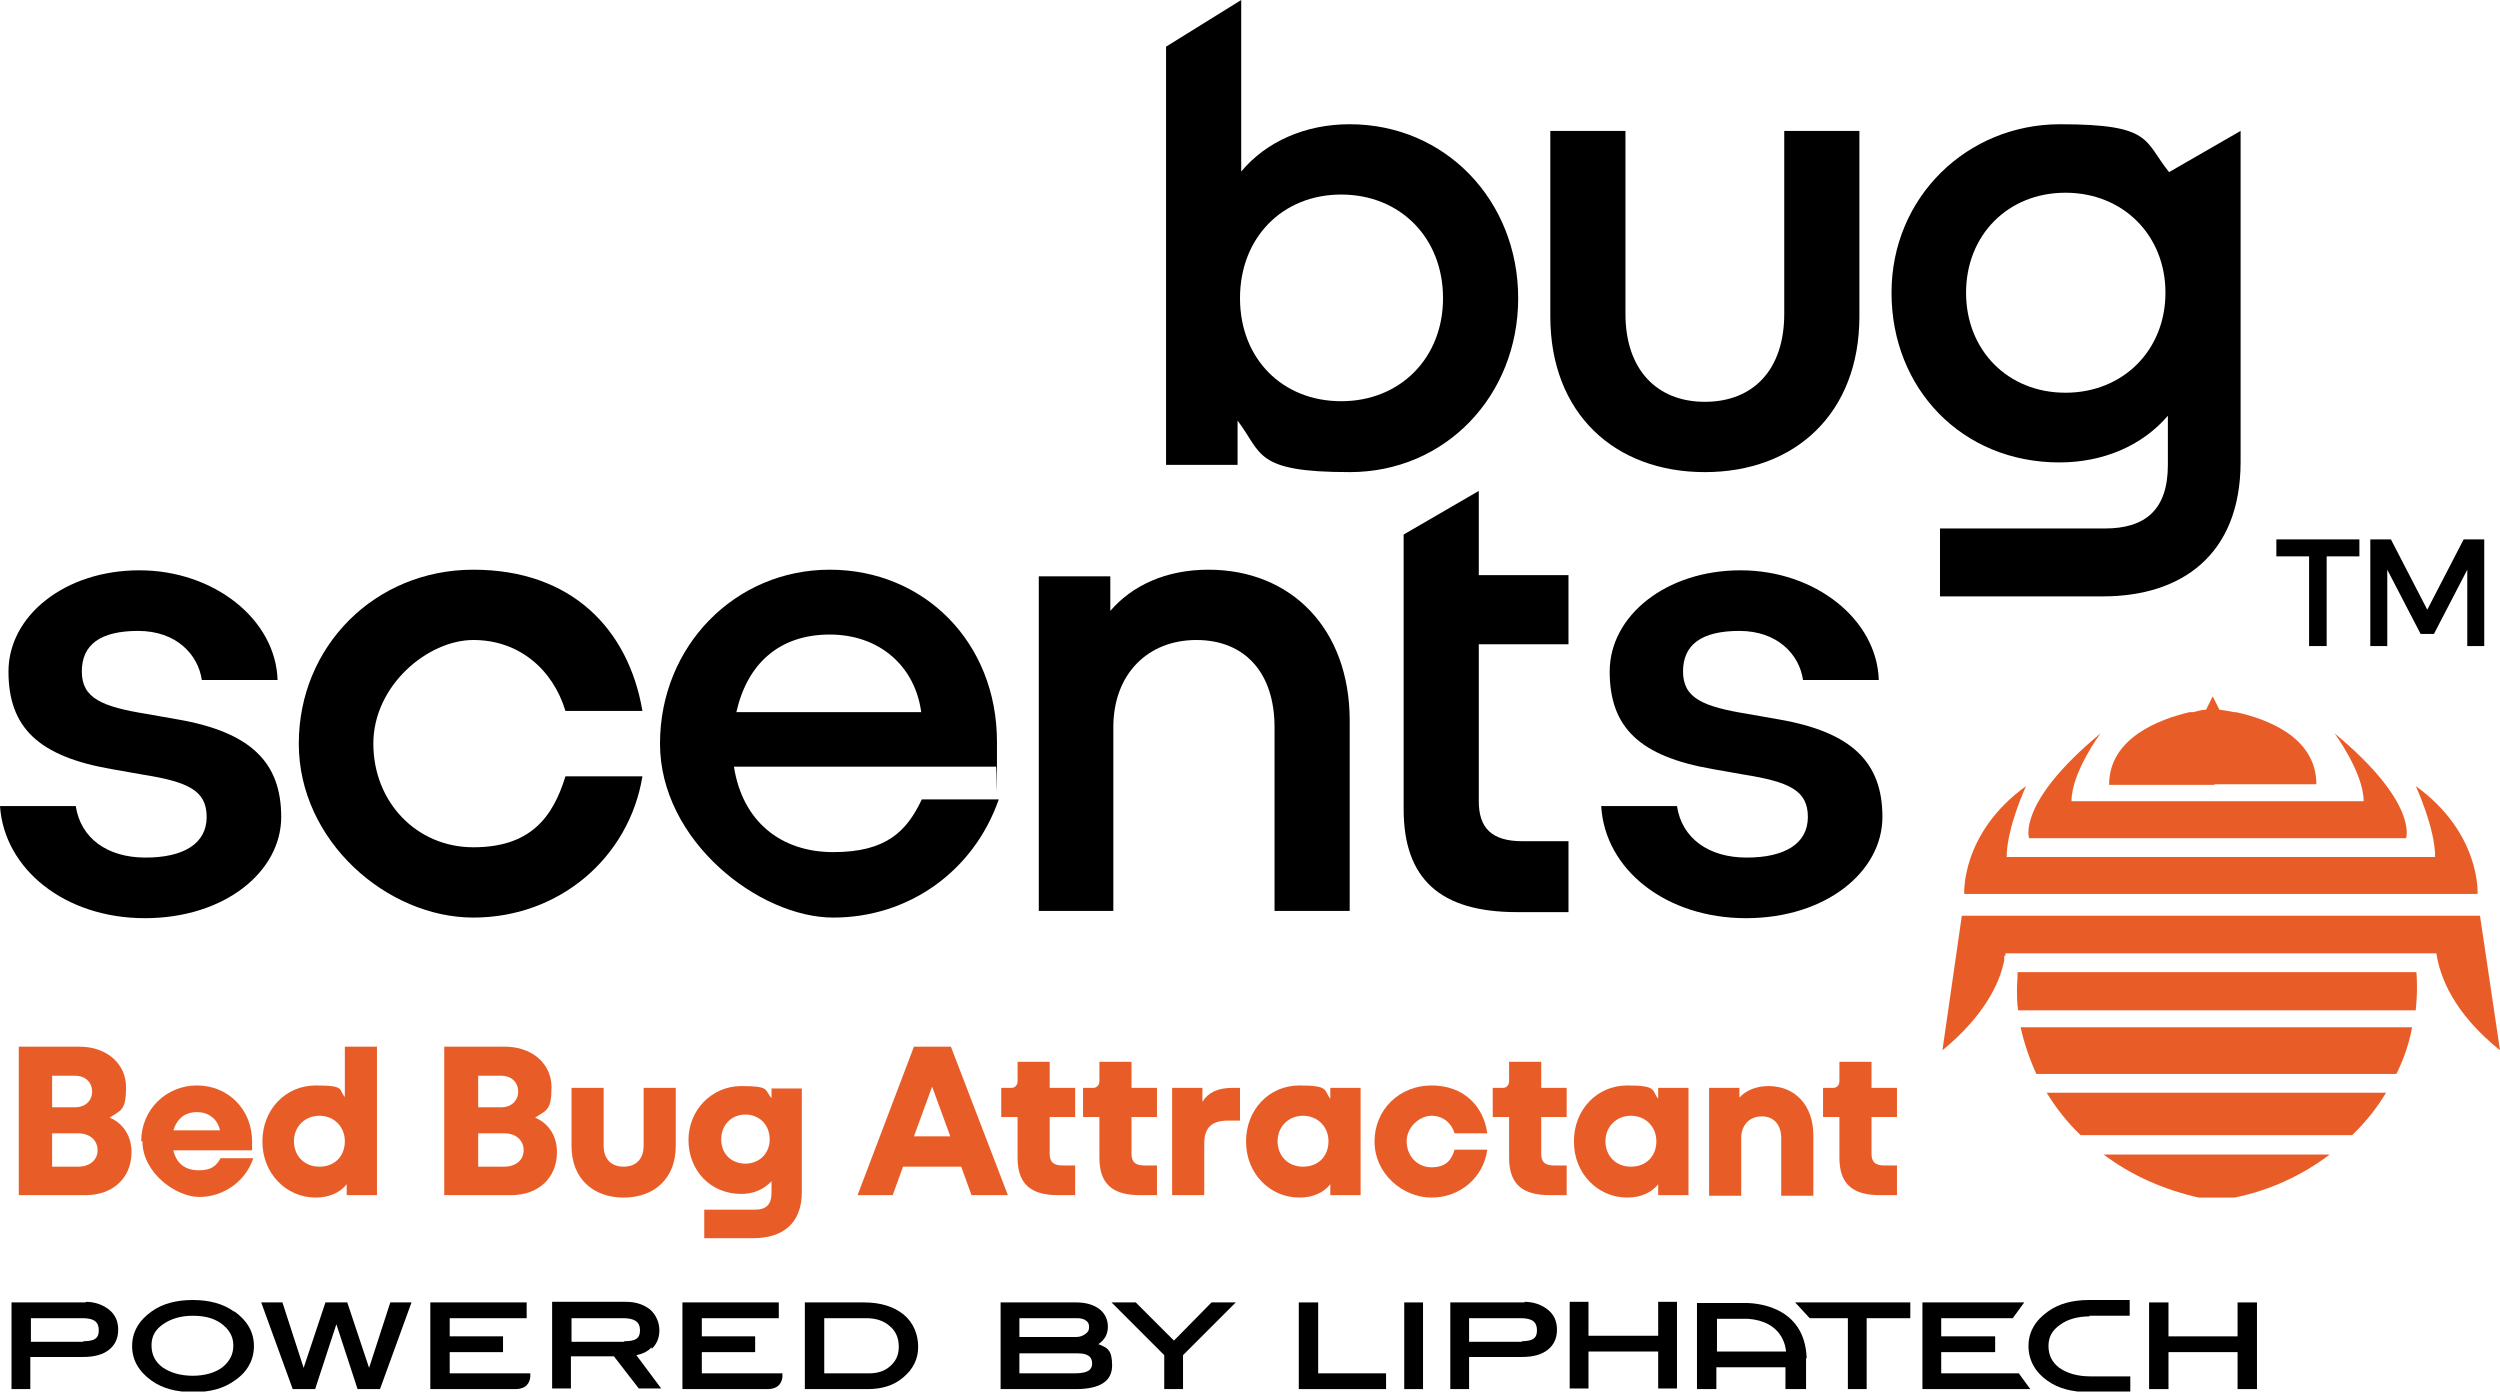
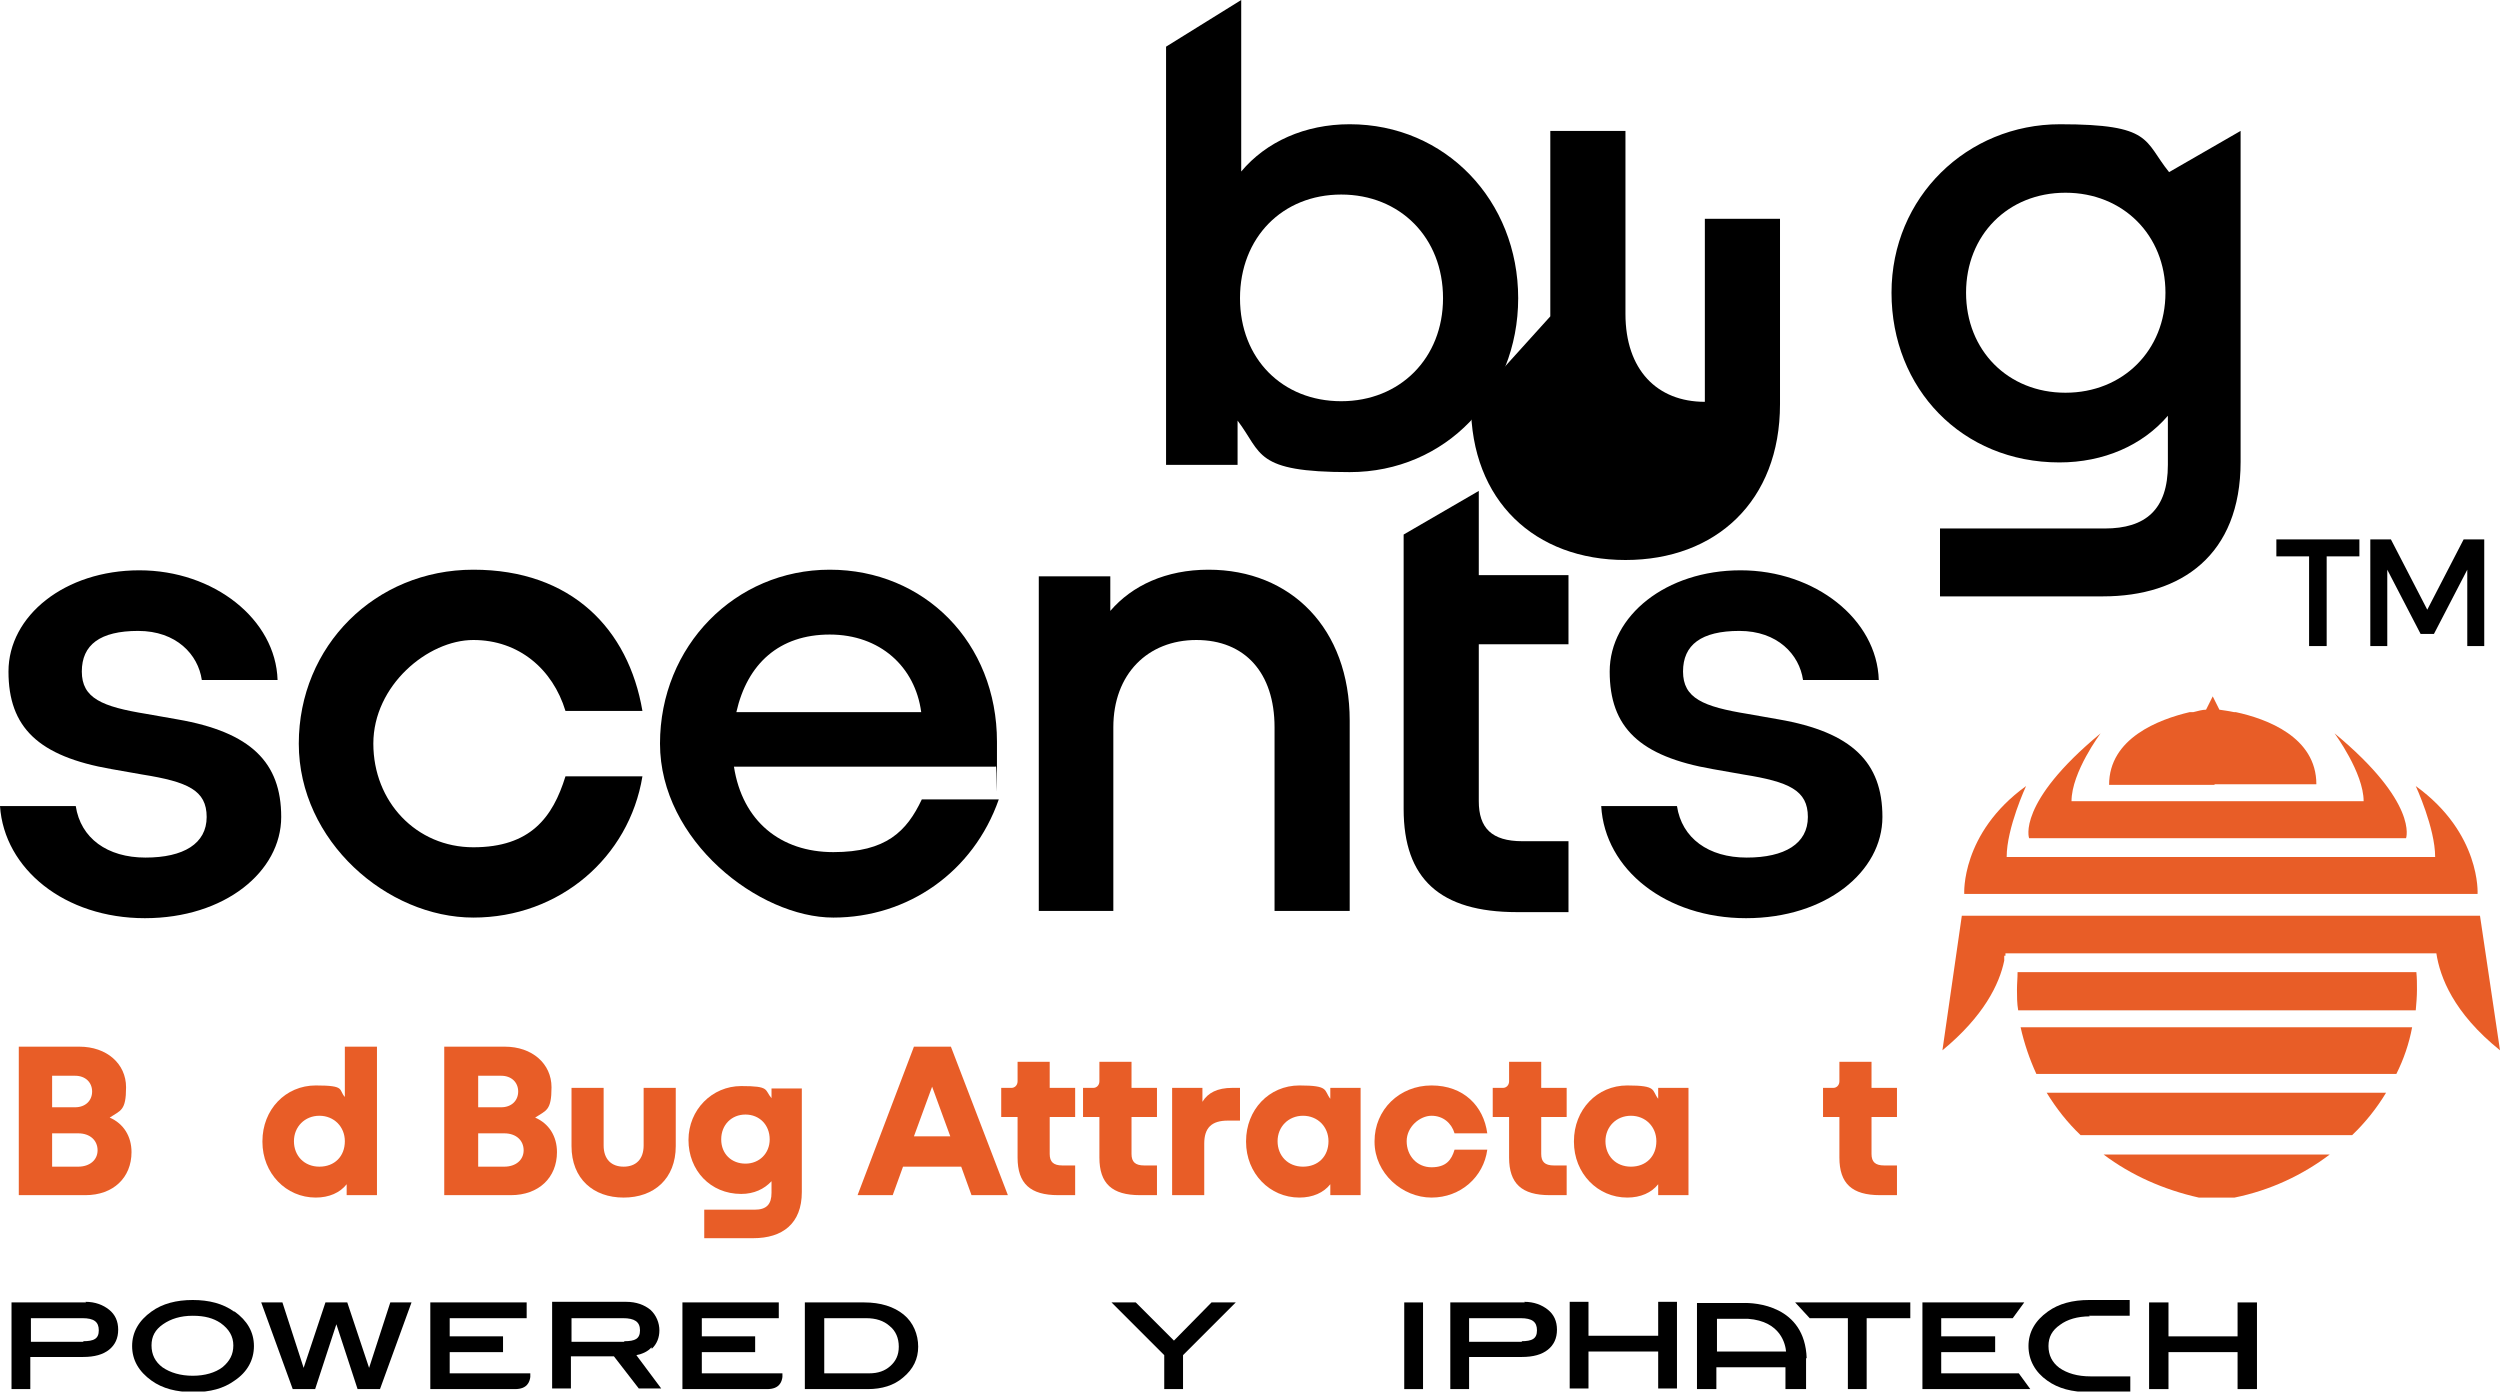
<svg xmlns="http://www.w3.org/2000/svg" id="Layer_1" version="1.1" viewBox="0 0 412.5 229.6">
  <defs>
    <style>
      .st0 {
        fill: #e85d27;
      }
    </style>
  </defs>
  <path d="M204.2,69.4v7.3h-11.8V7.7l12.4-7.7v28.3c4.1-4.9,10.5-7.8,17.9-7.8,15.8,0,27.8,12.6,27.8,28.7s-12,28.7-27.8,28.7-14.4-3.1-18.5-8.5h0ZM238.1,49.2c0-10-7.1-17.1-16.8-17.1s-16.7,7.1-16.7,17.1,7,17,16.7,17,16.8-7.1,16.8-17Z" />
-   <path d="M255.8,52.2v-30.6h12.4v30.2c0,9.2,5.2,14.5,13.1,14.5s13.1-5.2,13.1-14.5v-30.2h12.4v30.6c0,16-10.6,25.7-25.5,25.7s-25.5-9.7-25.5-25.7h0Z" />
+   <path d="M255.8,52.2v-30.6h12.4v30.2c0,9.2,5.2,14.5,13.1,14.5v-30.2h12.4v30.6c0,16-10.6,25.7-25.5,25.7s-25.5-9.7-25.5-25.7h0Z" />
  <path d="M0,133h12.5c.8,5.3,5.2,8.5,11.5,8.5s10.1-2.3,10.1-6.7-3.1-5.8-10.6-7l-5.1-.9c-12.1-2.1-17-6.9-17-16.1s9.3-16.7,21.6-16.7,22.5,8.1,22.8,18.1h-12.5c-.6-4.2-4.2-8.1-10.5-8.1s-9.3,2.3-9.3,6.7,3.3,5.8,10.7,7l5.1.9c12.1,2.1,17.1,7.1,17.1,16.1s-9.3,16.7-22.5,16.7S.7,143.4,0,133Z" />
  <path d="M49.3,122.7c0-16.1,12.6-28.7,28.8-28.7s25.6,9.8,27.9,23.3h-12.7c-2.1-6.9-7.7-11.7-15.2-11.7s-16.5,7.5-16.5,17.1,7.1,17.1,16.5,17.1,13.1-4.9,15.2-11.7h12.7c-2.2,13.4-13.7,23.3-27.9,23.3s-28.8-12.6-28.8-28.7h0Z" />
  <path d="M108.9,122.7c0-16.1,12.4-28.7,28-28.7s27.6,12,27.6,28.4,0,2.8-.2,4.1h-43.2c1.4,9,7.7,14.1,16.4,14.1s12.1-3.4,14.6-8.7h12.7c-4.2,12-15,19.5-27.3,19.5s-28.6-12.7-28.6-28.7h0ZM121.5,117.5h30.5c-1-7.5-6.8-12.8-15.1-12.8s-13.6,4.8-15.4,12.8Z" />
  <path d="M171.4,150.3v-55.2h11.8v5.7c3.6-4.2,9.2-6.8,16.2-6.8,13.6,0,23.3,9.7,23.3,24.9v31.4h-12.4v-30.3c0-9-4.9-14.4-12.9-14.4s-13.7,5.6-13.7,14.4v30.3h-12.4,0Z" />
  <path d="M264.2,133h12.5c.8,5.3,5.2,8.5,11.5,8.5s10.1-2.3,10.1-6.7-3.1-5.8-10.6-7l-5.1-.9c-12.1-2.1-17-6.9-17-16.1s9.3-16.7,21.6-16.7,22.5,8.1,22.8,18.1h-12.5c-.6-4.2-4.2-8.1-10.5-8.1s-9.3,2.3-9.3,6.7,3.3,5.8,10.7,7l5.1.9c12.1,2.1,17.1,7.1,17.1,16.1s-9.3,16.7-22.5,16.7-23.3-8-23.9-18.5h0Z" />
  <path d="M231.6,91.8v-3.6l12.4-7.2v13.9h14.8v11.4h-14.8v25.9c0,4.4,2.1,6.6,7.2,6.6h7.6v11.7h-8.5c-12.7,0-18.7-5.5-18.7-17v-41.7h0Z" />
  <g>
    <path d="M381,106.6v-14.8h-5.4v-2.8h13.7v2.8h-5.4v14.8h-2.9Z" />
    <path d="M391.1,106.6v-17.6h3.4l6,11.6,6-11.6h3.4v17.6h-2.8v-12.6l-5.5,10.6h-2.2l-5.5-10.6v12.6h-2.8Z" />
  </g>
  <path d="M320.1,98.3v-11.1h27.2c6.7,0,10.4-3.1,10.4-10.5v-8.1c-4.2,4.9-10.6,7.7-17.9,7.7-16.1,0-27.7-12.2-27.7-28s12.5-27.8,27.8-27.8,13.8,2.7,18,7.9h0l11.8-6.8v54.6c0,15.4-9.8,22.2-22.7,22.2h-26.9ZM357.3,48.3c0-9.5-7-16.5-16.5-16.5s-16.4,7-16.4,16.5,6.9,16.5,16.4,16.5,16.5-7,16.5-16.5Z" />
  <g>
    <path class="st0" d="M408.8,147.5s.6-10-10.2-17.8c0,0,3.2,6.9,3.2,11.7h-70.7c0-4.8,3.2-11.7,3.2-11.7-10.8,7.8-10.2,17.8-10.2,17.8h84.7Z" />
    <path class="st0" d="M397,138.3s2.1-5.8-11.8-17.3c0,0,4.8,6.5,4.8,11.2h-48.2c0-4.8,4.8-11.2,4.8-11.2-13.9,11.5-11.8,17.3-11.8,17.3h62.2Z" />
    <path class="st0" d="M398.8,163.3c0-1,0-1.9-.1-2.9h-65.8c0,1-.1,1.9-.1,2.9s0,2.3.2,3.4h65.6c.1-1.1.2-2.3.2-3.4Z" />
    <path class="st0" d="M365.4,129.4h16.8c0-7.8-8.2-10.8-13.3-11.9h-.3c-.9-.2-1.8-.3-2.4-.4l-1.1-2.2-1.1,2.2c-.6,0-1.3.2-2.1.4h-.6c-5.1,1.2-13.3,4.3-13.3,12h17.4Z" />
    <path class="st0" d="M347.1,190.5c4.5,3.4,9.9,5.8,15.7,7.1h5.9c5.9-1.2,11.2-3.7,15.7-7.1h-37.4,0Z" />
    <path class="st0" d="M409.2,151.1h-.3.3-85.5.3-.3l-3.2,22.2c6.8-5.6,9.4-10.9,10.2-14.8v-.8h.2v-.4h71.1c.6,3.9,2.8,9.8,10.5,16l-3.3-22.2h0Z" />
    <path class="st0" d="M364.6,177.2h30.8c1.2-2.4,2.1-5,2.6-7.7h-64.6c.6,2.7,1.5,5.3,2.6,7.7h28.6Z" />
    <path class="st0" d="M364.6,187.3h23.5c2.2-2.1,4.1-4.5,5.6-7h-56c1.6,2.6,3.4,4.9,5.6,7h21.3Z" />
  </g>
  <g>
    <path class="st0" d="M3.1,197.2v-24.5h10c4.5,0,7.7,2.8,7.7,6.7s-.9,3.8-2.7,5c2.3,1,3.6,3.1,3.6,5.7,0,4.2-3,7.1-7.6,7.1H3.1ZM8.6,182.7h3.8c1.7,0,2.8-1.1,2.8-2.6s-1.1-2.6-2.8-2.6h-3.8v5.2h0ZM8.6,192.5h4.3c1.9,0,3.2-1.1,3.2-2.7s-1.2-2.8-3.2-2.8h-4.3v5.5Z" />
-     <path class="st0" d="M23.3,188.3c0-5.2,4.1-9.2,9.2-9.2s9.1,3.9,9.1,9.3,0,1,0,1.4h-13c.5,2.2,2,3.3,4.2,3.3s2.9-.8,3.6-2h5.4c-1.3,3.9-5,6.4-8.9,6.4s-9.4-4-9.4-9.2h-.1ZM28.6,186.5h7.7c-.4-1.8-1.8-3-3.8-3s-3.3,1.1-3.9,3Z" />
    <path class="st0" d="M43.3,188.3c0-5.2,3.8-9.2,8.8-9.2s3.7.7,4.8,1.9v-8.3h5.3v24.5h-5v-1.8c-1.1,1.4-2.9,2.2-5.1,2.2-4.9,0-8.8-4-8.8-9.2h0ZM56.9,188.3c0-2.4-1.8-4.2-4.2-4.2s-4.2,1.8-4.2,4.2,1.7,4.2,4.2,4.2,4.2-1.7,4.2-4.2Z" />
    <path class="st0" d="M73.3,197.2v-24.5h10c4.5,0,7.7,2.8,7.7,6.7s-.9,3.8-2.7,5c2.3,1,3.6,3.1,3.6,5.7,0,4.2-3,7.1-7.6,7.1h-11ZM78.9,182.7h3.8c1.7,0,2.8-1.1,2.8-2.6s-1.1-2.6-2.8-2.6h-3.8v5.2h0ZM78.9,192.5h4.3c1.9,0,3.2-1.1,3.2-2.7s-1.2-2.8-3.2-2.8h-4.3v5.5Z" />
    <path class="st0" d="M94.3,189.1v-9.6h5.3v9.5c0,2.3,1.3,3.5,3.3,3.5s3.3-1.2,3.3-3.5v-9.5h5.3v9.6c0,5.4-3.6,8.5-8.6,8.5s-8.6-3.1-8.6-8.5h0Z" />
    <path class="st0" d="M116.2,204.2v-4.6h8.3c2,0,2.8-.9,2.8-2.8v-1.9c-1.2,1.3-2.9,2.1-5,2.1-5.1,0-8.7-3.9-8.7-8.9s3.9-8.9,8.7-8.9,3.8.6,5,2v-1.6h5v17.1c0,5.2-3.2,7.6-8,7.6h-8.1ZM127,188c0-2.4-1.7-4.1-4-4.1s-4,1.7-4,4.1,1.7,4,4,4,4-1.7,4-4Z" />
    <path class="st0" d="M141.5,197.2l9.3-24.5h6.1l9.4,24.5h-6l-1.7-4.7h-9.6l-1.7,4.7h-5.8ZM150.8,187.5h6l-3-8.2-3,8.2Z" />
    <path class="st0" d="M174.6,197.2c-4.6,0-6.7-1.9-6.7-6.2v-6.7h-2.7v-4.8h1.7c.5,0,1-.4,1-1.1v-3.2h5.3v4.3h4.2v4.8h-4.2v6.1c0,1.3.6,1.9,2.1,1.9h2.1v4.9h-2.8Z" />
    <path class="st0" d="M188.1,197.2c-4.6,0-6.7-1.9-6.7-6.2v-6.7h-2.7v-4.8h1.7c.5,0,1-.4,1-1.1v-3.2h5.3v4.3h4.2v4.8h-4.2v6.1c0,1.3.6,1.9,2.1,1.9h2.1v4.9h-2.8Z" />
    <path class="st0" d="M193.4,197.2v-17.7h5v2.3c.9-1.5,2.5-2.3,4.9-2.3h1.3v5.4h-2c-2.7,0-3.9,1.2-3.9,3.8v8.5h-5.3Z" />
    <path class="st0" d="M205.6,188.3c0-5.2,3.8-9.2,8.8-9.2s4,.8,5.1,2.2v-1.8h5v17.7h-5v-1.8c-1.1,1.4-2.9,2.2-5.1,2.2-4.9,0-8.8-4-8.8-9.2h0ZM219.2,188.3c0-2.4-1.8-4.2-4.2-4.2s-4.2,1.8-4.2,4.2,1.7,4.2,4.2,4.2,4.2-1.7,4.2-4.2Z" />
    <path class="st0" d="M226.8,188.3c0-5.2,4.1-9.2,9.4-9.2s8.6,3.4,9.2,7.9h-5.4c-.5-1.7-1.9-2.9-3.8-2.9s-4.1,1.8-4.1,4.2,1.7,4.3,4.1,4.3,3.3-1.2,3.8-2.9h5.4c-.6,4.5-4.4,7.9-9.2,7.9s-9.4-4-9.4-9.2h0Z" />
    <path class="st0" d="M255.7,197.2c-4.6,0-6.7-1.9-6.7-6.2v-6.7h-2.7v-4.8h1.7c.5,0,1-.4,1-1.1v-3.2h5.3v4.3h4.2v4.8h-4.2v6.1c0,1.3.6,1.9,2.1,1.9h2.1v4.9h-2.8Z" />
    <path class="st0" d="M259.7,188.3c0-5.2,3.8-9.2,8.8-9.2s4,.8,5.1,2.2v-1.8h5v17.7h-5v-1.8c-1.1,1.4-2.9,2.2-5.1,2.2-4.9,0-8.8-4-8.8-9.2h0ZM273.3,188.3c0-2.4-1.8-4.2-4.2-4.2s-4.2,1.8-4.2,4.2,1.7,4.2,4.2,4.2,4.2-1.7,4.2-4.2Z" />
-     <path class="st0" d="M282,197.2v-17.7h5v1.6c1.1-1.2,2.8-1.9,4.8-1.9,4.4,0,7.4,3.2,7.4,8.1v10h-5.3v-9.5c0-2.2-1.2-3.6-3.2-3.6s-3.4,1.4-3.4,3.6v9.5h-5.3Z" />
    <path class="st0" d="M310.2,197.2c-4.6,0-6.7-1.9-6.7-6.2v-6.7h-2.7v-4.8h1.7c.5,0,1-.4,1-1.1v-3.2h5.3v4.3h4.2v4.8h-4.2v6.1c0,1.3.6,1.9,2.1,1.9h2.1v4.9h-2.8Z" />
  </g>
  <g>
    <path d="M14.2,214.9H1.9v14.3h3.1v-5.3h8.7c1.9,0,3.3-.4,4.3-1.2s1.5-1.9,1.5-3.3-.5-2.5-1.5-3.3-2.3-1.3-3.9-1.3h0ZM13.8,221.4H5.1v-3.9h8.5c1.9,0,2.7.6,2.7,2s-.8,1.8-2.6,1.8h0Z" />
    <path d="M38.6,216.4c-1.8-1.3-4.1-1.9-6.8-1.9s-5,.6-6.8,1.9c-2.1,1.5-3.2,3.4-3.2,5.7s1.1,4.2,3.2,5.7c1.8,1.3,4.1,1.9,6.9,1.9s5-.6,6.8-1.9c2.1-1.4,3.2-3.4,3.2-5.7s-1.1-4.2-3.2-5.7h-.1ZM36.7,225.6c-1.2.9-2.9,1.4-4.9,1.4s-3.7-.5-5-1.4c-1.2-.9-1.8-2.1-1.8-3.6s.6-2.6,1.9-3.5,2.9-1.4,4.9-1.4,3.4.4,4.6,1.2c1.4,1,2.1,2.2,2.1,3.7s-.6,2.6-1.8,3.6Z" />
    <polygon points="60.9 225.7 57.3 214.9 53.7 214.9 50.1 225.7 46.6 214.9 43.1 214.9 48.3 229.2 52 229.2 55.5 218.5 59 229.2 62.7 229.2 67.9 214.9 64.4 214.9 60.9 225.7" />
    <path d="M107.6,222.5c.8-.8,1.2-1.8,1.2-3s-.5-2.5-1.5-3.4c-1-.8-2.3-1.3-4-1.3h-12.2v14.3h3.1v-5.3h7.1l4.1,5.3h3.7l-4.1-5.5c1-.2,1.9-.6,2.5-1.3v.2ZM103,221.4h-8.7v-3.9h8.5c1.9,0,2.8.6,2.8,2s-.8,1.8-2.6,1.8h0Z" />
    <path d="M142.7,214.9h-9.9v14.3h10.4c2.3,0,4.3-.6,5.8-1.9,1.7-1.4,2.5-3.1,2.5-5.1s-.8-4-2.4-5.3c-1.6-1.3-3.8-2-6.5-2h0ZM146.9,225.4c-.9.8-2,1.2-3.5,1.2h-7.4v-9.1h6.9c1.6,0,2.9.4,3.9,1.3,1,.8,1.5,2,1.5,3.4s-.5,2.4-1.4,3.2h0Z" />
-     <path d="M181.2,221.8c1.1-.7,1.6-1.7,1.6-2.9s-.5-2.2-1.4-2.9-2.2-1.1-3.8-1.1h-12.5v14.3h12.4c4,0,6-1.3,6-3.9s-.8-2.9-2.2-3.5h-.1ZM168.2,217.5h9.5c.6,0,1.1.1,1.5.4.4.3.5.6.5,1.1s-.2.8-.6,1.1c-.4.3-.9.5-1.5.5h-9.4v-3.1ZM177.4,226.6h-9.2v-3.3h9.6c2.2,0,2.4,1,2.4,1.7s-.3,1.6-2.8,1.6Z" />
    <polygon points="193.7 221.2 187.4 214.9 183.4 214.9 192.1 223.6 192.1 229.2 195.2 229.2 195.2 223.6 203.9 214.9 199.9 214.9 193.7 221.2" />
-     <polygon points="217.5 214.9 214.3 214.9 214.3 229.2 228.7 229.2 228.7 226.6 217.5 226.6 217.5 214.9" />
    <rect x="231.7" y="214.9" width="3.1" height="14.3" />
    <path d="M251.6,214.9h-12.3v14.3h3.1v-5.3h8.7c1.9,0,3.3-.4,4.3-1.2,1-.8,1.5-1.9,1.5-3.3s-.5-2.5-1.5-3.3-2.3-1.3-3.9-1.3h0ZM251.1,221.4h-8.7v-3.9h8.5c1.9,0,2.7.6,2.7,2s-.8,1.8-2.6,1.8h.1Z" />
    <polygon points="273.6 220.4 262.1 220.4 262.1 214.8 259 214.8 259 229.1 262.1 229.1 262.1 223 273.6 223 273.6 229.1 276.7 229.1 276.7 214.8 273.6 214.8 273.6 220.4" />
    <polygon points="298.6 217.5 304.9 217.5 304.9 229.2 308 229.2 308 217.5 315.2 217.5 315.2 214.9 296.2 214.9 298.6 217.5" />
    <polygon points="320.3 223.1 329.2 223.1 329.2 220.5 320.3 220.5 320.3 217.5 332.1 217.5 334 214.9 317.2 214.9 317.2 229.2 335 229.2 333.1 226.6 320.3 226.6 320.3 223.1" />
    <polygon points="369.2 214.9 369.2 220.5 357.8 220.5 357.8 214.9 354.6 214.9 354.6 229.2 357.8 229.2 357.8 223.1 369.2 223.1 369.2 229.2 372.4 229.2 372.4 214.9 369.2 214.9" />
    <path d="M85,229.2c2,0,2.4-1.2,2.5-2v-.6h-13.3v-3.5h8.8v-2.6h-8.8v-3h12.7v-2.6h-15.9v14.3h14Z" />
    <path d="M126.6,229.2c2,0,2.4-1.2,2.5-2v-.6h-13.3v-3.5h8.8v-2.6h-8.8v-3h12.7v-2.6h-15.9v14.3h14Z" />
    <path d="M298.1,224.1c-.3-8.7-8.5-9.2-10.6-9.1h-7.5v14.2h3.2v-3.6h11.4v3.6h3.4v-5.1h.1ZM283.3,217.6h5.1c5.5.4,6.2,4.3,6.3,5.4h-11.4v-5.4Z" />
    <path d="M344.7,217.1h6.7v-2.6h-6.7c-2.7,0-5,.6-6.8,1.9-2.1,1.5-3.2,3.4-3.2,5.7s1.1,4.3,3.1,5.7c1.8,1.3,4.1,1.9,6.9,1.9s.2,0,.3,0h6.5v-2.6h-6.6c-2.1,0-3.8-.5-5.1-1.4-1.2-.9-1.8-2.1-1.8-3.6s.6-2.6,1.9-3.5c1.2-.9,2.9-1.4,4.9-1.4h0Z" />
  </g>
</svg>